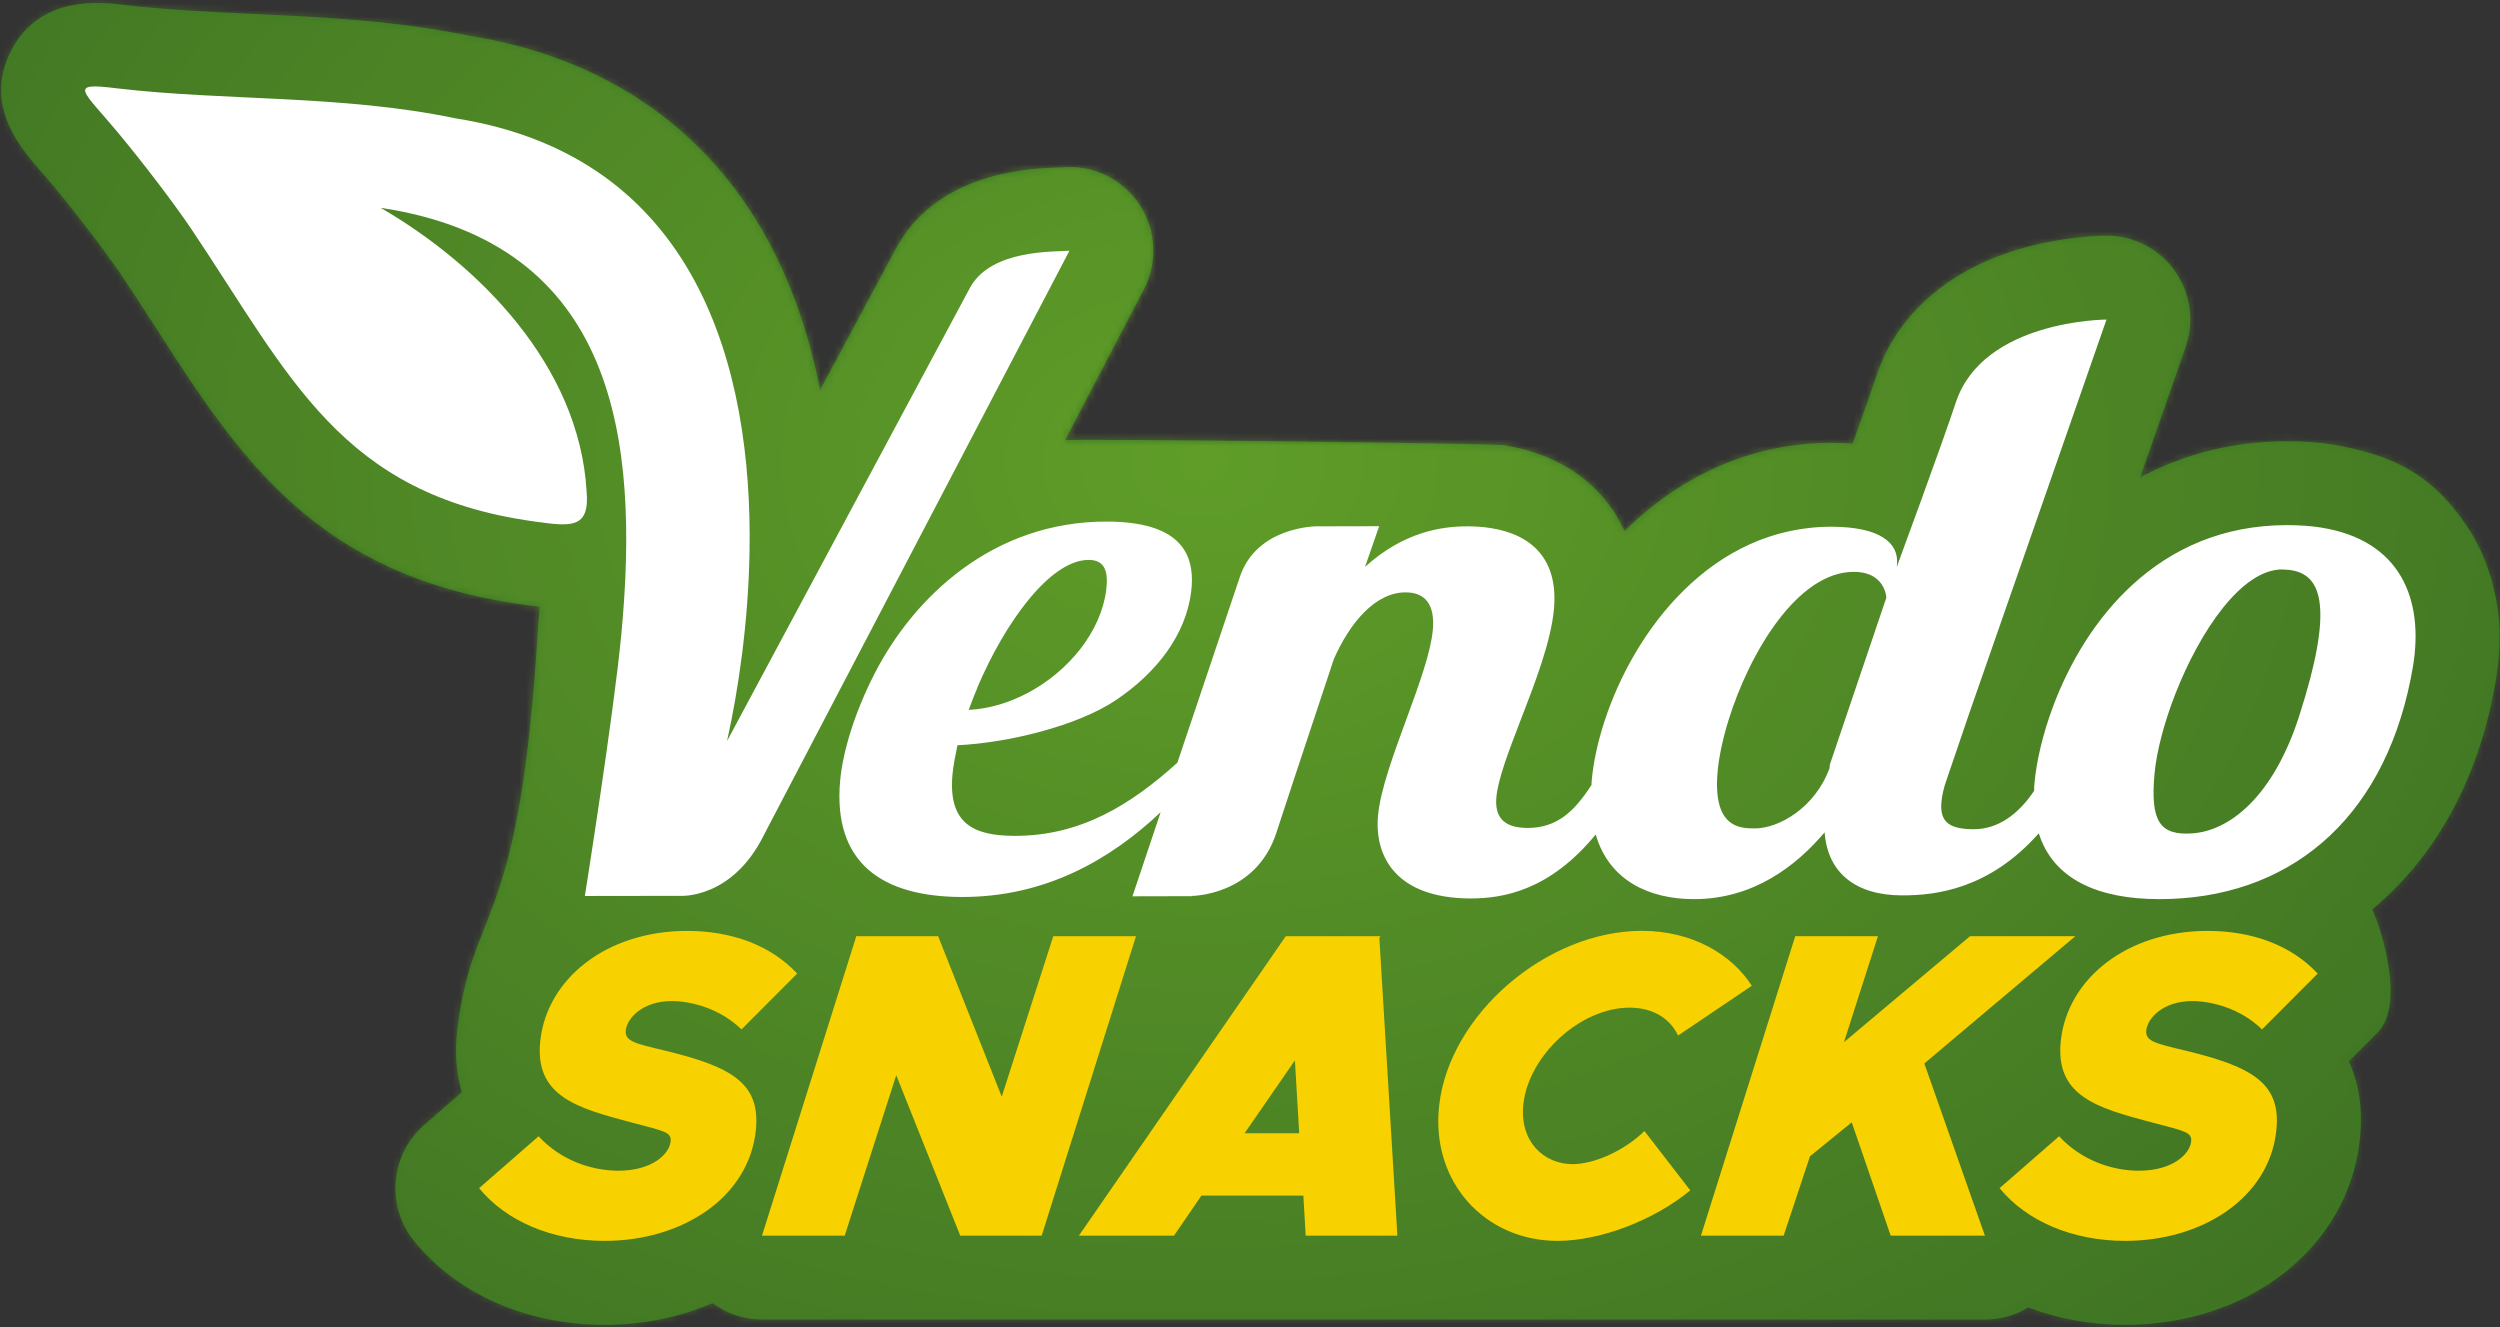
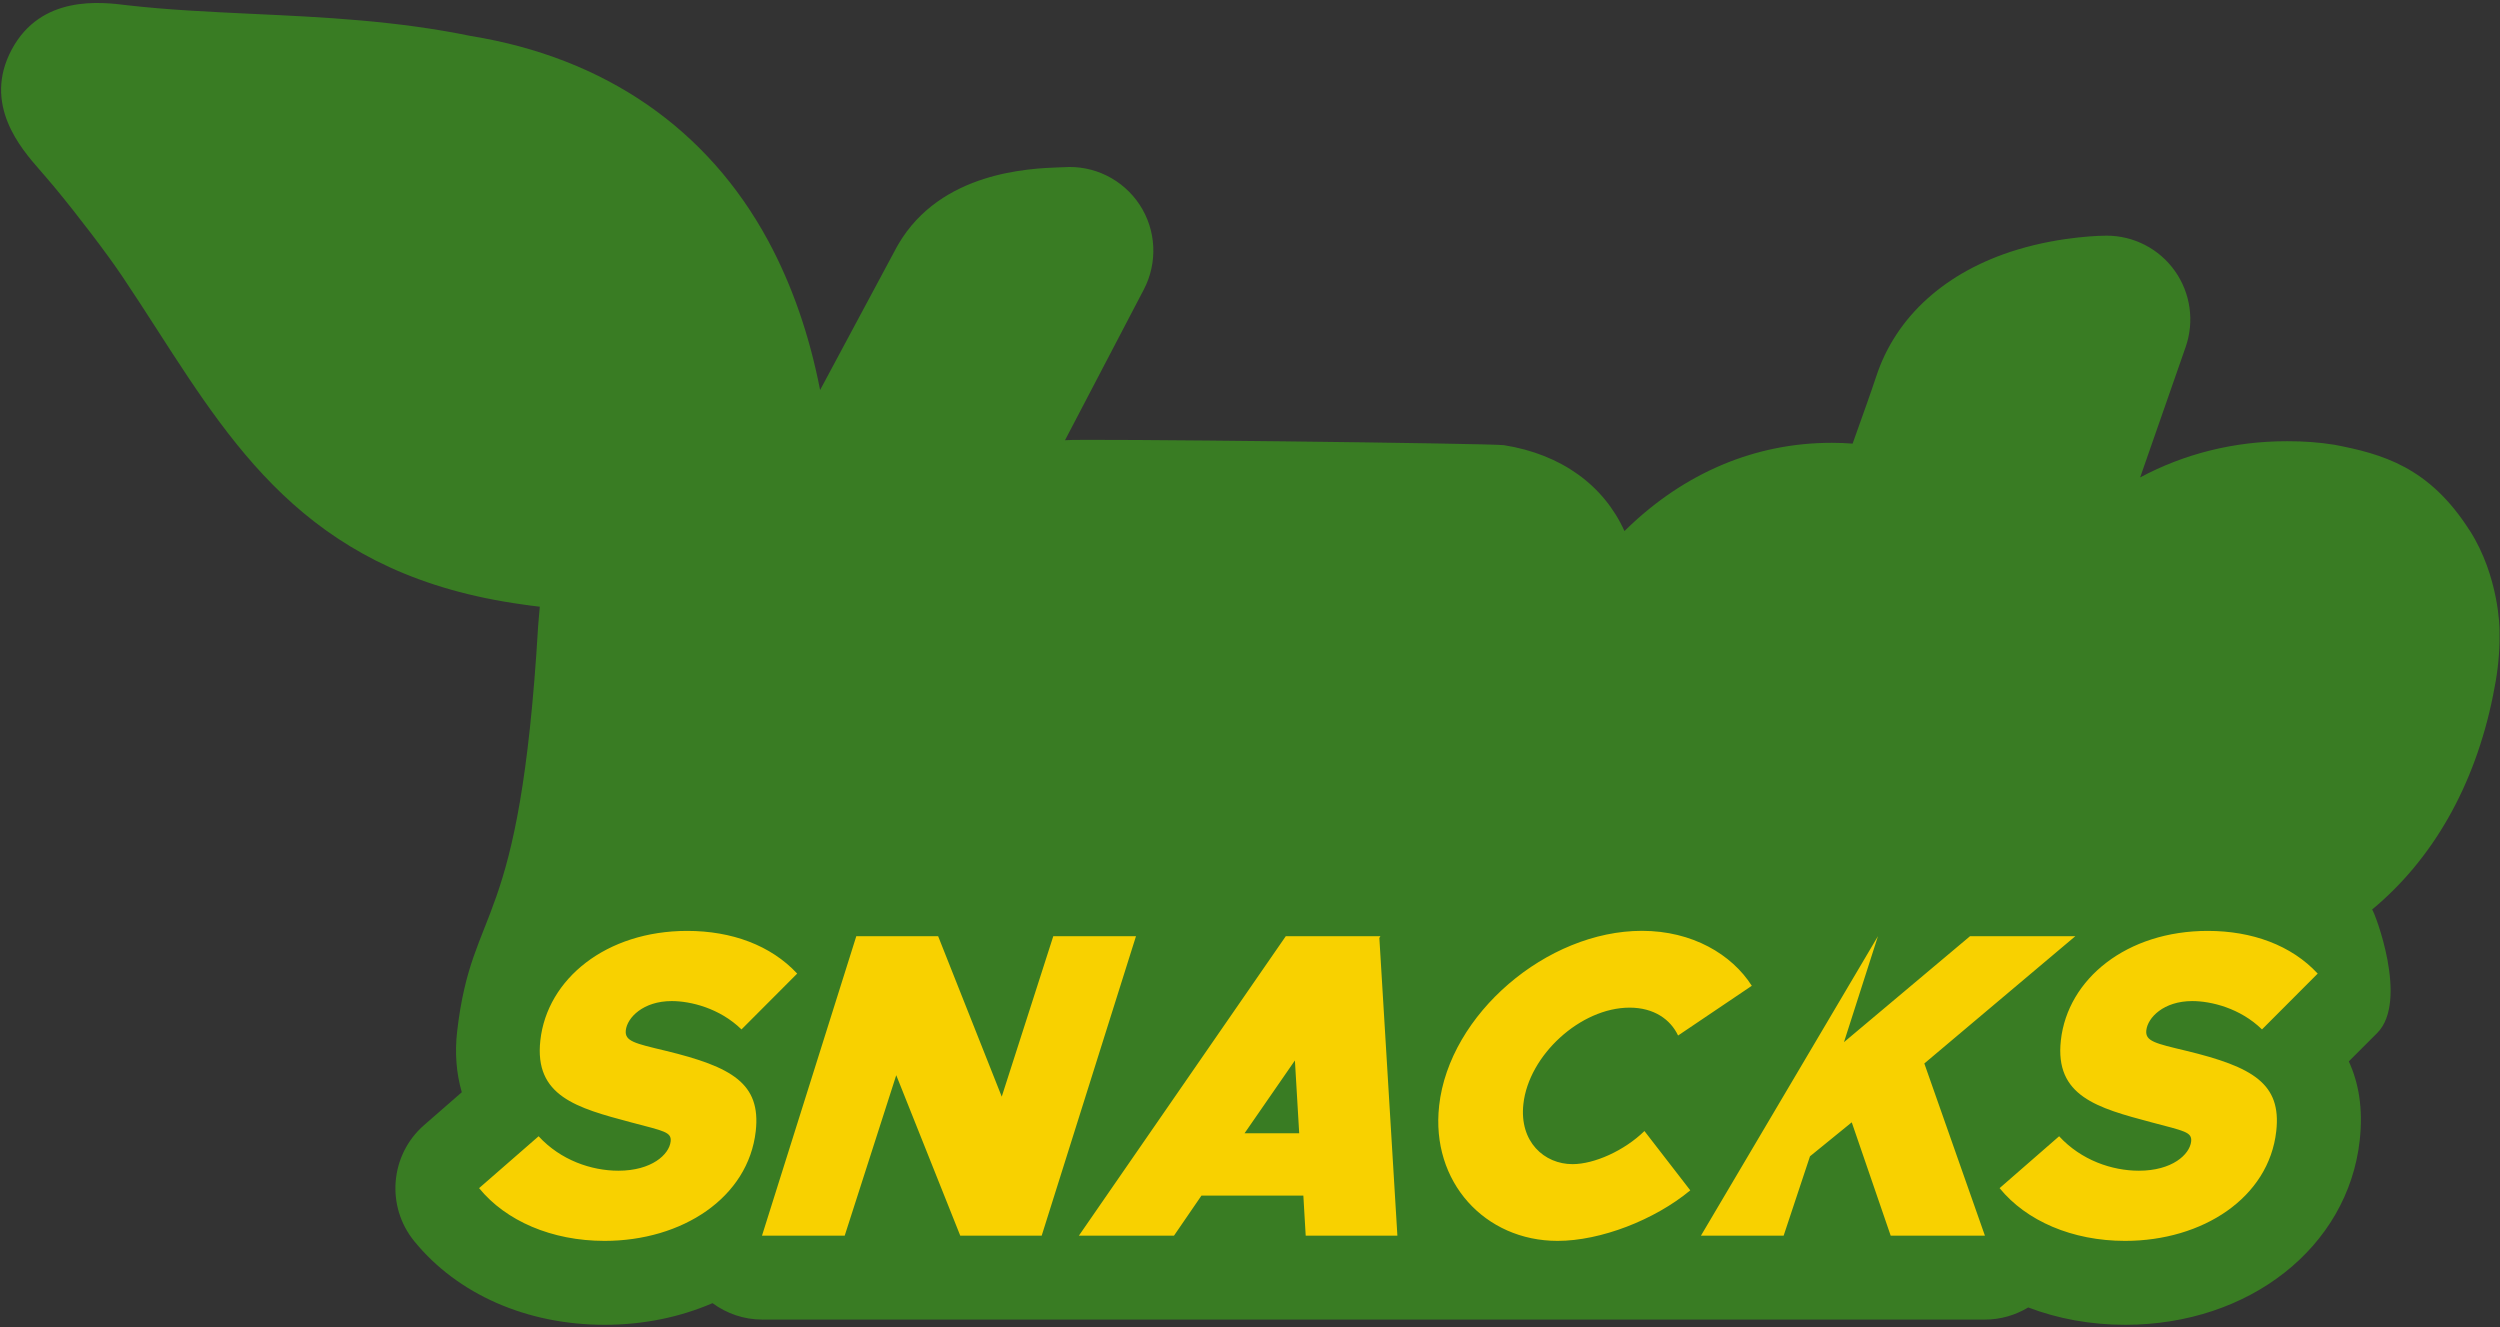
<svg xmlns="http://www.w3.org/2000/svg" width="373" height="198" viewBox="0 0 373 198" fill="none">
  <rect x="0" y="0" width="373" height="198" fill="#333333" stroke="none" />
  <path d="M368.46 79.13C362.43 69.65 355.43 67.73 348.31 66.36C348.29 66.36 348.26 66.36 348.24 66.35C346.05 66 343.7 65.82 341.2 65.83C333.3 65.83 325.9 67.71 319.31 71.23L326.1 51.77C327.43 47.94 326.83 43.71 324.48 40.41C322.14 37.11 318.34 35.16 314.3 35.16C313.79 35.16 307.71 35.21 300.95 37.26C290.35 40.48 282.89 47.18 279.94 56.14C279.26 58.21 277.87 62.12 276.41 66.19C275.43 66.11 274.42 66.07 273.37 66.07H273.24C261.86 66.07 251.27 70.55 242.59 79.02C242.52 79.09 242.44 79.16 242.37 79.23C239.31 72.46 233 67.78 224.38 66.42C222.67 66.15 160.92 65.42 158.9 65.68L170.65 43.21C172.75 39.19 172.53 34.34 170.03 30.54C167.53 26.75 163.19 24.61 158.67 24.95C158.5 24.96 158.29 24.97 158.04 24.97C153.67 25.13 140.37 25.61 134.03 36.45C133.95 36.58 133.88 36.72 133.8 36.85L122.36 58.19C120.75 49.94 118.16 42.5 114.62 35.94C105.56 19.18 90.22 8.61 70.25 5.37C59.05 3.07 48.18 2.56 37.67 2.07C31.13 1.76 24.96 1.47 18.95 0.78C15.06 0.29 6.11 -0.79 1.74 7.41C-2.61 15.56 3.13 22.15 5.89 25.31C6.51 26.03 7.24 26.86 8.04 27.82C11.53 32.02 16 37.89 18.22 41.2C20.05 43.92 21.79 46.62 23.47 49.23C35.63 68.1 47.12 85.93 78.01 90.19L78.2 90.22C78.93 90.32 79.71 90.43 80.54 90.52C80.47 91.46 80.35 92.43 80.29 93.41C77.54 139.76 70.48 134.39 68.21 153.85C67.83 157.1 68.09 160.17 68.9 162.96L63.28 167.86C58.2 172.29 57.55 179.95 61.8 185.18C68.26 193.11 78.61 197.66 90.21 197.66C96.05 197.66 101.51 196.5 106.31 194.43C108.43 195.99 111.01 196.88 113.71 196.88H296.17C298.47 196.88 300.69 196.23 302.61 195.07C307.04 196.76 311.94 197.66 317.08 197.66C335.58 197.66 350.29 186.09 352.07 170.15C352.6 165.37 351.9 161.5 350.44 158.36L354.68 154.12C359.42 149.37 354.29 136.05 353.92 135.7C362.88 128.27 369.23 117.35 371.96 103.77C372.11 103.01 372.26 102.24 372.38 101.53C372.82 98.9 372.99 96.35 372.93 93.9C372.93 93.9 372.89 86.06 368.49 79.16L368.46 79.13Z" fill="#397C23" />
  <mask id="mask0_1_3" style="mask-type:luminance" maskUnits="userSpaceOnUse" x="0" y="0" width="373" height="198">
-     <path d="M368.46 79.13C362.43 69.65 355.43 67.73 348.31 66.36C348.29 66.36 348.26 66.36 348.24 66.35C346.05 66 343.7 65.82 341.2 65.83C333.3 65.83 325.9 67.71 319.31 71.23L326.1 51.77C327.43 47.94 326.83 43.71 324.48 40.41C322.14 37.11 318.34 35.16 314.3 35.16C313.79 35.16 307.71 35.21 300.95 37.26C290.35 40.48 282.89 47.18 279.94 56.14C279.26 58.21 277.87 62.12 276.41 66.19C275.43 66.11 274.42 66.07 273.37 66.07H273.24C261.86 66.07 251.27 70.55 242.59 79.02C242.52 79.09 242.44 79.16 242.37 79.23C239.31 72.46 233 67.78 224.38 66.42C222.67 66.15 160.92 65.42 158.9 65.68L170.65 43.21C172.75 39.19 172.53 34.34 170.03 30.54C167.53 26.75 163.19 24.61 158.67 24.95C158.5 24.96 158.29 24.97 158.04 24.97C153.67 25.13 140.37 25.61 134.03 36.45C133.95 36.58 133.88 36.72 133.8 36.85L122.36 58.19C120.75 49.94 118.16 42.5 114.62 35.94C105.56 19.18 90.22 8.61 70.25 5.37C59.05 3.07 48.18 2.56 37.67 2.07C31.13 1.76 24.96 1.47 18.95 0.78C15.06 0.29 6.11 -0.79 1.74 7.41C-2.61 15.56 3.13 22.15 5.89 25.31C6.51 26.03 7.24 26.86 8.04 27.82C11.53 32.02 16 37.89 18.22 41.2C20.05 43.92 21.79 46.62 23.47 49.23C35.63 68.1 47.12 85.93 78.01 90.19L78.2 90.22C78.93 90.32 79.71 90.43 80.54 90.52C80.47 91.46 80.35 92.43 80.29 93.41C77.54 139.76 70.48 134.39 68.21 153.85C67.83 157.1 68.09 160.17 68.9 162.96L63.28 167.86C58.2 172.29 57.55 179.95 61.8 185.18C68.26 193.11 78.61 197.66 90.21 197.66C96.05 197.66 101.51 196.5 106.31 194.43C108.43 195.99 111.01 196.88 113.71 196.88H296.17C298.47 196.88 300.69 196.23 302.61 195.07C307.04 196.76 311.94 197.66 317.08 197.66C335.58 197.66 350.29 186.09 352.07 170.15C352.6 165.37 351.9 161.5 350.44 158.36L354.68 154.12C359.42 149.37 354.29 136.05 353.92 135.7C362.88 128.27 369.23 117.35 371.96 103.77C372.11 103.01 372.26 102.24 372.38 101.53C372.82 98.9 372.99 96.35 372.93 93.9C372.93 93.9 372.89 86.06 368.49 79.16L368.46 79.13Z" fill="white" />
-   </mask>
+     </mask>
  <g mask="url(#mask0_1_3)">
    <path opacity="0.6" d="M515.74 -178.05H-161.99V319.55H515.74V-178.05Z" fill="url(#paint0_radial_1_3)" />
  </g>
-   <path d="M71.48 177.27L80.36 169.53C83.65 173.11 88.25 174.67 92.26 174.67C97.22 174.67 99.84 172.26 100.06 170.31C100.22 168.88 99.03 168.75 94.14 167.45C86.05 165.3 79.69 163.55 80.62 155.22C81.64 146.05 90.45 138.89 102.54 138.89C109.16 138.89 115.02 141.04 118.94 145.26L110.63 153.59C107.36 150.4 103.02 149.36 100.22 149.36C95.96 149.36 93.58 151.83 93.37 153.72C93.19 155.35 94.68 155.67 99.33 156.78C109.24 159.19 113.54 161.66 112.76 168.75C111.65 178.7 101.78 185.14 90.2 185.14C82.31 185.14 75.46 182.15 71.48 177.27ZM113.69 184.36H126.03L133.72 160.42L143.27 184.36H155.42L169.49 139.68H157.15L149.46 163.62L139.97 139.68H127.76L113.69 184.36ZM194.81 184.36H208.49L205.8 139.94L205.96 139.68H191.84L160.97 184.36H175.16L179.26 178.38H194.46L194.81 184.36ZM185.69 169.08L193.2 158.22L193.84 169.08H185.7H185.69ZM214.72 164.98C213.45 176.36 221.57 185.14 232.39 185.14C238.81 185.14 246.86 182.02 252.19 177.6L245.35 168.75C242.35 171.68 237.87 173.69 234.62 173.69C230.42 173.69 226.66 170.37 227.29 164.71C228.1 157.43 235.82 150.34 243.14 150.34C246.77 150.34 249.24 152.1 250.37 154.5L261.37 147.08C258.39 142.4 252.49 138.88 244.98 138.88C230.79 138.88 216.24 151.3 214.72 164.96M253.78 184.36H266.12L270.05 172.52L276.28 167.45L282.09 184.36H296.15L287.11 158.67L309.64 139.68H293.93L275.12 155.49L280.19 139.68H267.85L253.78 184.36ZM298.34 177.27C302.31 182.15 309.17 185.14 317.06 185.14C328.64 185.14 338.52 178.7 339.62 168.75C340.41 161.66 336.11 159.19 326.19 156.78C321.54 155.67 320.05 155.35 320.23 153.72C320.44 151.83 322.81 149.36 327.08 149.36C329.88 149.36 334.22 150.4 337.49 153.59L345.8 145.26C341.88 141.03 336.01 138.89 329.4 138.89C317.31 138.89 308.5 146.04 307.48 155.22C306.55 163.55 312.91 165.3 321 167.45C325.88 168.75 327.07 168.88 326.92 170.31C326.7 172.26 324.08 174.67 319.12 174.67C315.11 174.67 310.52 173.11 307.22 169.53L298.34 177.27Z" fill="#F8D100" />
-   <path d="M177.84 133.67C177.84 133.67 187.38 133.66 190.44 124.23C191.76 120.17 194.31 112.47 196.29 106.53C197.82 101.92 199 98.36 199 98.36C201.39 92.92 205.2 88.36 209.74 88.38C212.76 88.39 214.1 90.36 213.78 93.95C213.48 97.31 211.72 102.16 209.9 107.12C207.95 112.44 205.94 117.87 205.6 121.7C205.04 127.9 208.4 134.01 219.37 134.05C224.41 134.06 231.28 132.78 238.08 124.51C240.1 131.46 246.15 134.13 252.66 134.15C261.61 134.18 267.99 129.19 272.23 124.19C272.69 130.29 276.93 133.57 283.74 133.59C288.92 133.61 296.83 132.62 304.19 124.33C306.36 131.26 313.16 134.15 322.16 134.15C341.17 134.15 355.38 122.7 359.67 101.31C359.79 100.69 359.91 100.07 360.01 99.46C361.69 89.41 358.16 80.59 346.29 78.71C344.77 78.47 343.08 78.35 341.2 78.35C321.87 78.35 311.08 92.76 306.36 105.29C304.74 109.6 303.83 113.68 303.54 116.89C303.5 117.27 303.5 117.63 303.49 117.99C301.19 121.43 298.15 123.73 294.47 123.72C290.94 123.71 289.39 122.72 289.66 119.68C289.75 118.7 289.97 117.61 290.48 116.2L293.91 106.14L314.29 47.68C314.29 47.68 295.87 47.71 291.8 60.07C289.9 65.86 282.99 84.61 282.99 84.61L283.03 84.17C283.32 81.01 280.5 78.61 273.32 78.59C255.47 78.54 243.81 94 239.37 107.68C238.35 110.81 237.71 113.85 237.47 116.59C237.45 116.77 237.46 116.94 237.45 117.12C234.91 121.03 232.34 123.54 227.89 123.53C224.11 123.52 223.01 121.66 223.26 118.94C223.51 116.22 225.09 112.09 226.83 107.57C228.99 101.97 231.41 95.76 231.85 90.87C232.52 83.48 228.58 79.76 222.43 78.79C221.34 78.62 220.18 78.53 218.96 78.53C215.05 78.52 209.42 79.37 203.66 84.58L205.77 78.51L196.39 78.53C196.39 78.53 187.49 78.54 184.98 86.09C184.37 87.95 180.98 98.01 178.46 105.48C176.89 110.15 175.66 113.8 175.66 113.8C168.8 119.98 161.32 124.74 151.36 124.71C145.31 124.69 141.44 122.94 142.11 115.54C142.23 114.23 142.54 112.71 142.85 111.19C150.31 110.84 160.73 108.35 166.55 104.42C172.61 100.33 176.92 94.7 177.72 88.31C178.3 83.65 176.91 79.31 169.47 78.13C168.21 77.93 166.79 77.82 165.16 77.82C148.15 77.77 136.36 89.1 130.53 100.42C127.5 106.3 125.74 112.18 125.35 116.46C124.24 128.76 131.61 133.79 143.46 133.83C156.02 133.87 165.71 128.22 173.17 121.18L168.96 133.73L177.83 133.71L177.84 133.67ZM340.61 84.97C345.18 85.05 348.15 87.92 344.69 101.21C344.24 102.92 343.69 104.81 343.02 106.89C339.14 118.9 332.64 123.96 327.09 124.34C322.34 124.66 320.8 122.69 321.45 115.5C321.75 112.14 322.88 107.86 324.55 103.56C328.2 94.22 334.46 84.86 340.6 84.96M257.88 107.5C261.02 97.36 268.2 85.29 276.62 85.32C280.4 85.33 281.31 87.84 281.45 89.15L275.4 107.02L273.02 114.06L272.97 114.6C270.79 120.58 265.34 123.61 261.81 123.6C259.54 123.6 255.52 123.47 256.27 115.09C256.47 112.9 257.03 110.27 257.88 107.5ZM145.82 102.58C149.94 92.88 156.68 83.52 162.45 83.54C164.85 83.54 165.39 85.29 165.05 88.01C164.27 94.24 159.45 100.15 153.33 103.39C150.57 104.85 147.56 105.76 144.53 105.92C144.93 104.81 145.37 103.69 145.84 102.58M144.82 42.75C148.06 37.2 157.19 37.59 159.56 37.41L113.97 124.59C109.22 134.19 101.52 133.66 101.52 133.66L87.26 133.68C87.26 133.68 91.59 106.46 92.71 94.56C95.43 65.6 91.96 36.29 56.8 31.01C71.47 39.52 86.42 54.55 87.52 73.28C88.03 79.02 85.05 78.53 79.7 77.8C50.78 73.8 43.27 56.11 28.58 34.22C26.06 30.46 21.26 24.18 17.63 19.82C12.33 13.45 9.99 12.24 17.43 13.18C33.88 15.1 50.96 14.12 67.99 17.66C104.09 23.38 112.3 54.97 111.83 82.33C111.65 92.96 110.16 102.96 108.48 110.55L144.82 42.75Z" fill="white" />
+   <path d="M71.48 177.27L80.36 169.53C83.65 173.11 88.25 174.67 92.26 174.67C97.22 174.67 99.84 172.26 100.06 170.31C100.22 168.88 99.03 168.75 94.14 167.45C86.05 165.3 79.69 163.55 80.62 155.22C81.64 146.05 90.45 138.89 102.54 138.89C109.16 138.89 115.02 141.04 118.94 145.26L110.63 153.59C107.36 150.4 103.02 149.36 100.22 149.36C95.96 149.36 93.58 151.83 93.37 153.72C93.19 155.35 94.68 155.67 99.33 156.78C109.24 159.19 113.54 161.66 112.76 168.75C111.65 178.7 101.78 185.14 90.2 185.14C82.31 185.14 75.46 182.15 71.48 177.27ZM113.69 184.36H126.03L133.72 160.42L143.27 184.36H155.42L169.49 139.68H157.15L149.46 163.62L139.97 139.68H127.76L113.69 184.36ZM194.81 184.36H208.49L205.8 139.94L205.96 139.68H191.84L160.97 184.36H175.16L179.26 178.38H194.46L194.81 184.36ZM185.69 169.08L193.2 158.22L193.84 169.08H185.7H185.69ZM214.72 164.98C213.45 176.36 221.57 185.14 232.39 185.14C238.81 185.14 246.86 182.02 252.19 177.6L245.35 168.75C242.35 171.68 237.87 173.69 234.62 173.69C230.42 173.69 226.66 170.37 227.29 164.71C228.1 157.43 235.82 150.34 243.14 150.34C246.77 150.34 249.24 152.1 250.37 154.5L261.37 147.08C258.39 142.4 252.49 138.88 244.98 138.88C230.79 138.88 216.24 151.3 214.72 164.96M253.78 184.36H266.12L270.05 172.52L276.28 167.45L282.09 184.36H296.15L287.11 158.67L309.64 139.68H293.93L275.12 155.49L280.19 139.68L253.78 184.36ZM298.34 177.27C302.31 182.15 309.17 185.14 317.06 185.14C328.64 185.14 338.52 178.7 339.62 168.75C340.41 161.66 336.11 159.19 326.19 156.78C321.54 155.67 320.05 155.35 320.23 153.72C320.44 151.83 322.81 149.36 327.08 149.36C329.88 149.36 334.22 150.4 337.49 153.59L345.8 145.26C341.88 141.03 336.01 138.89 329.4 138.89C317.31 138.89 308.5 146.04 307.48 155.22C306.55 163.55 312.91 165.3 321 167.45C325.88 168.75 327.07 168.88 326.92 170.31C326.7 172.26 324.08 174.67 319.12 174.67C315.11 174.67 310.52 173.11 307.22 169.53L298.34 177.27Z" fill="#F8D100" />
  <defs>
    <radialGradient id="paint0_radial_1_3" cx="0" cy="0" r="1" gradientUnits="userSpaceOnUse" gradientTransform="translate(179.533 68.934) scale(335.203 251.846)">
      <stop stop-color="#78B22B" />
      <stop offset="1" stop-color="#2B4D20" />
    </radialGradient>
  </defs>
</svg>